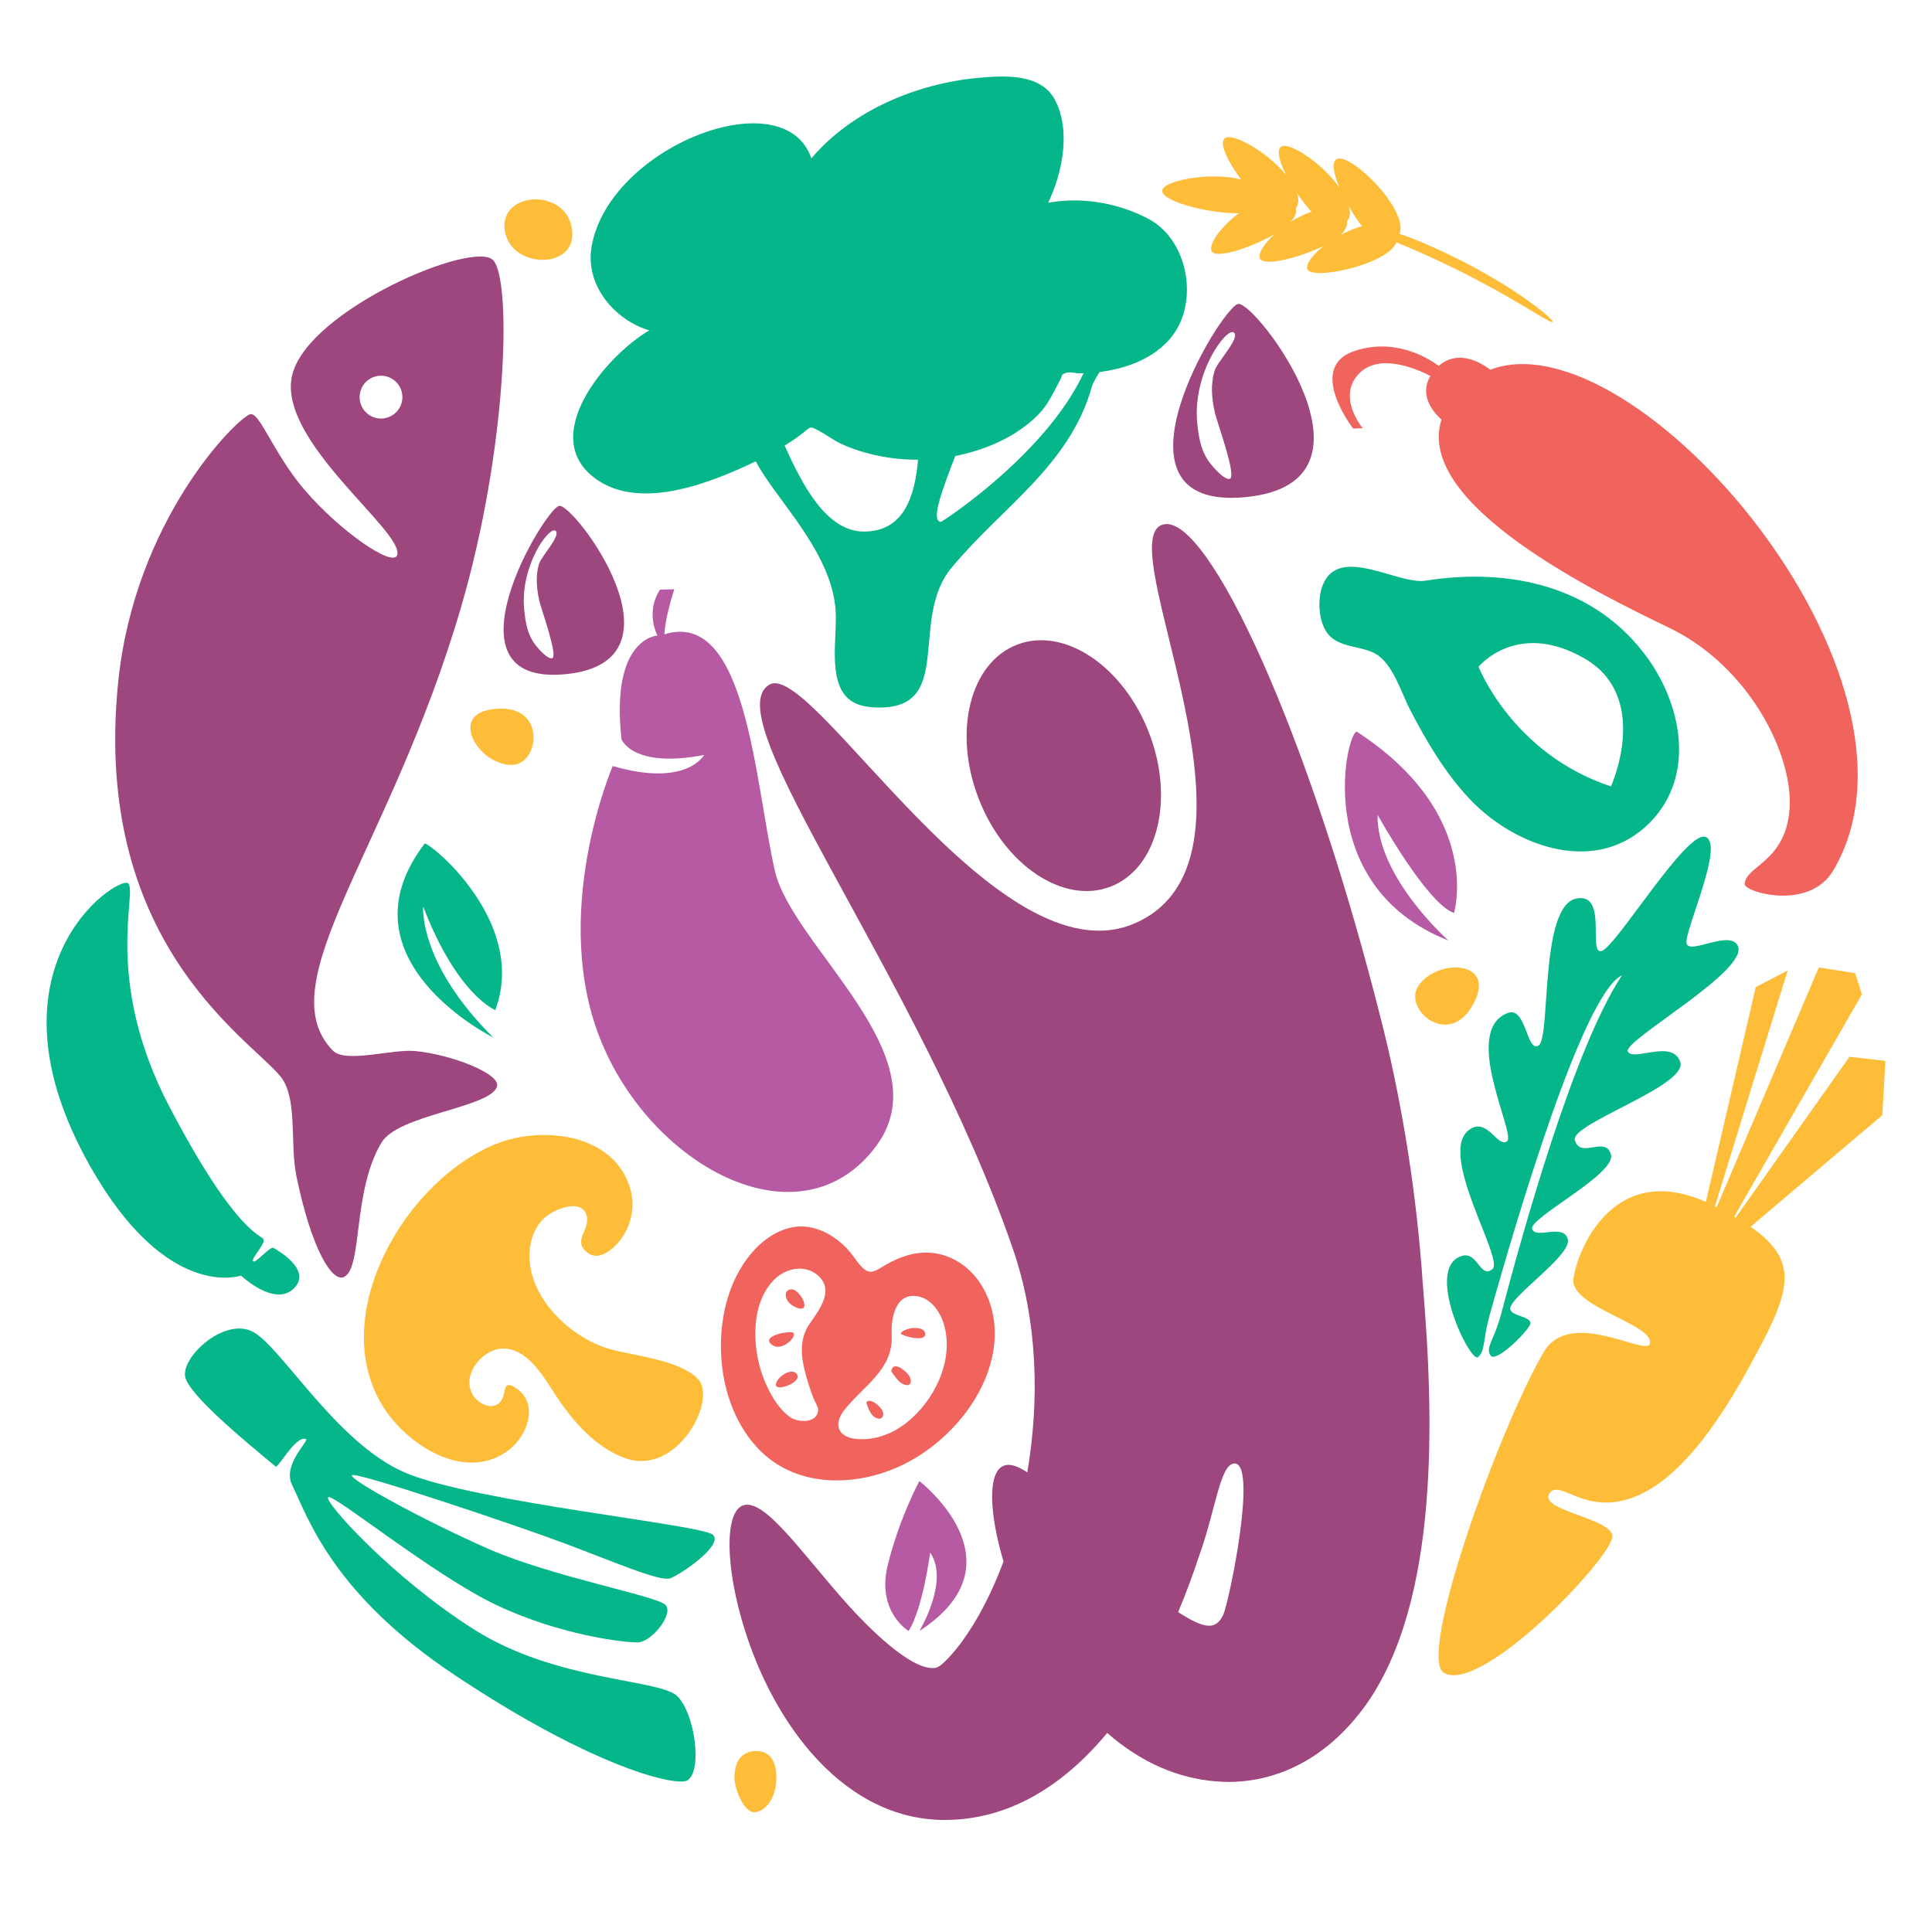
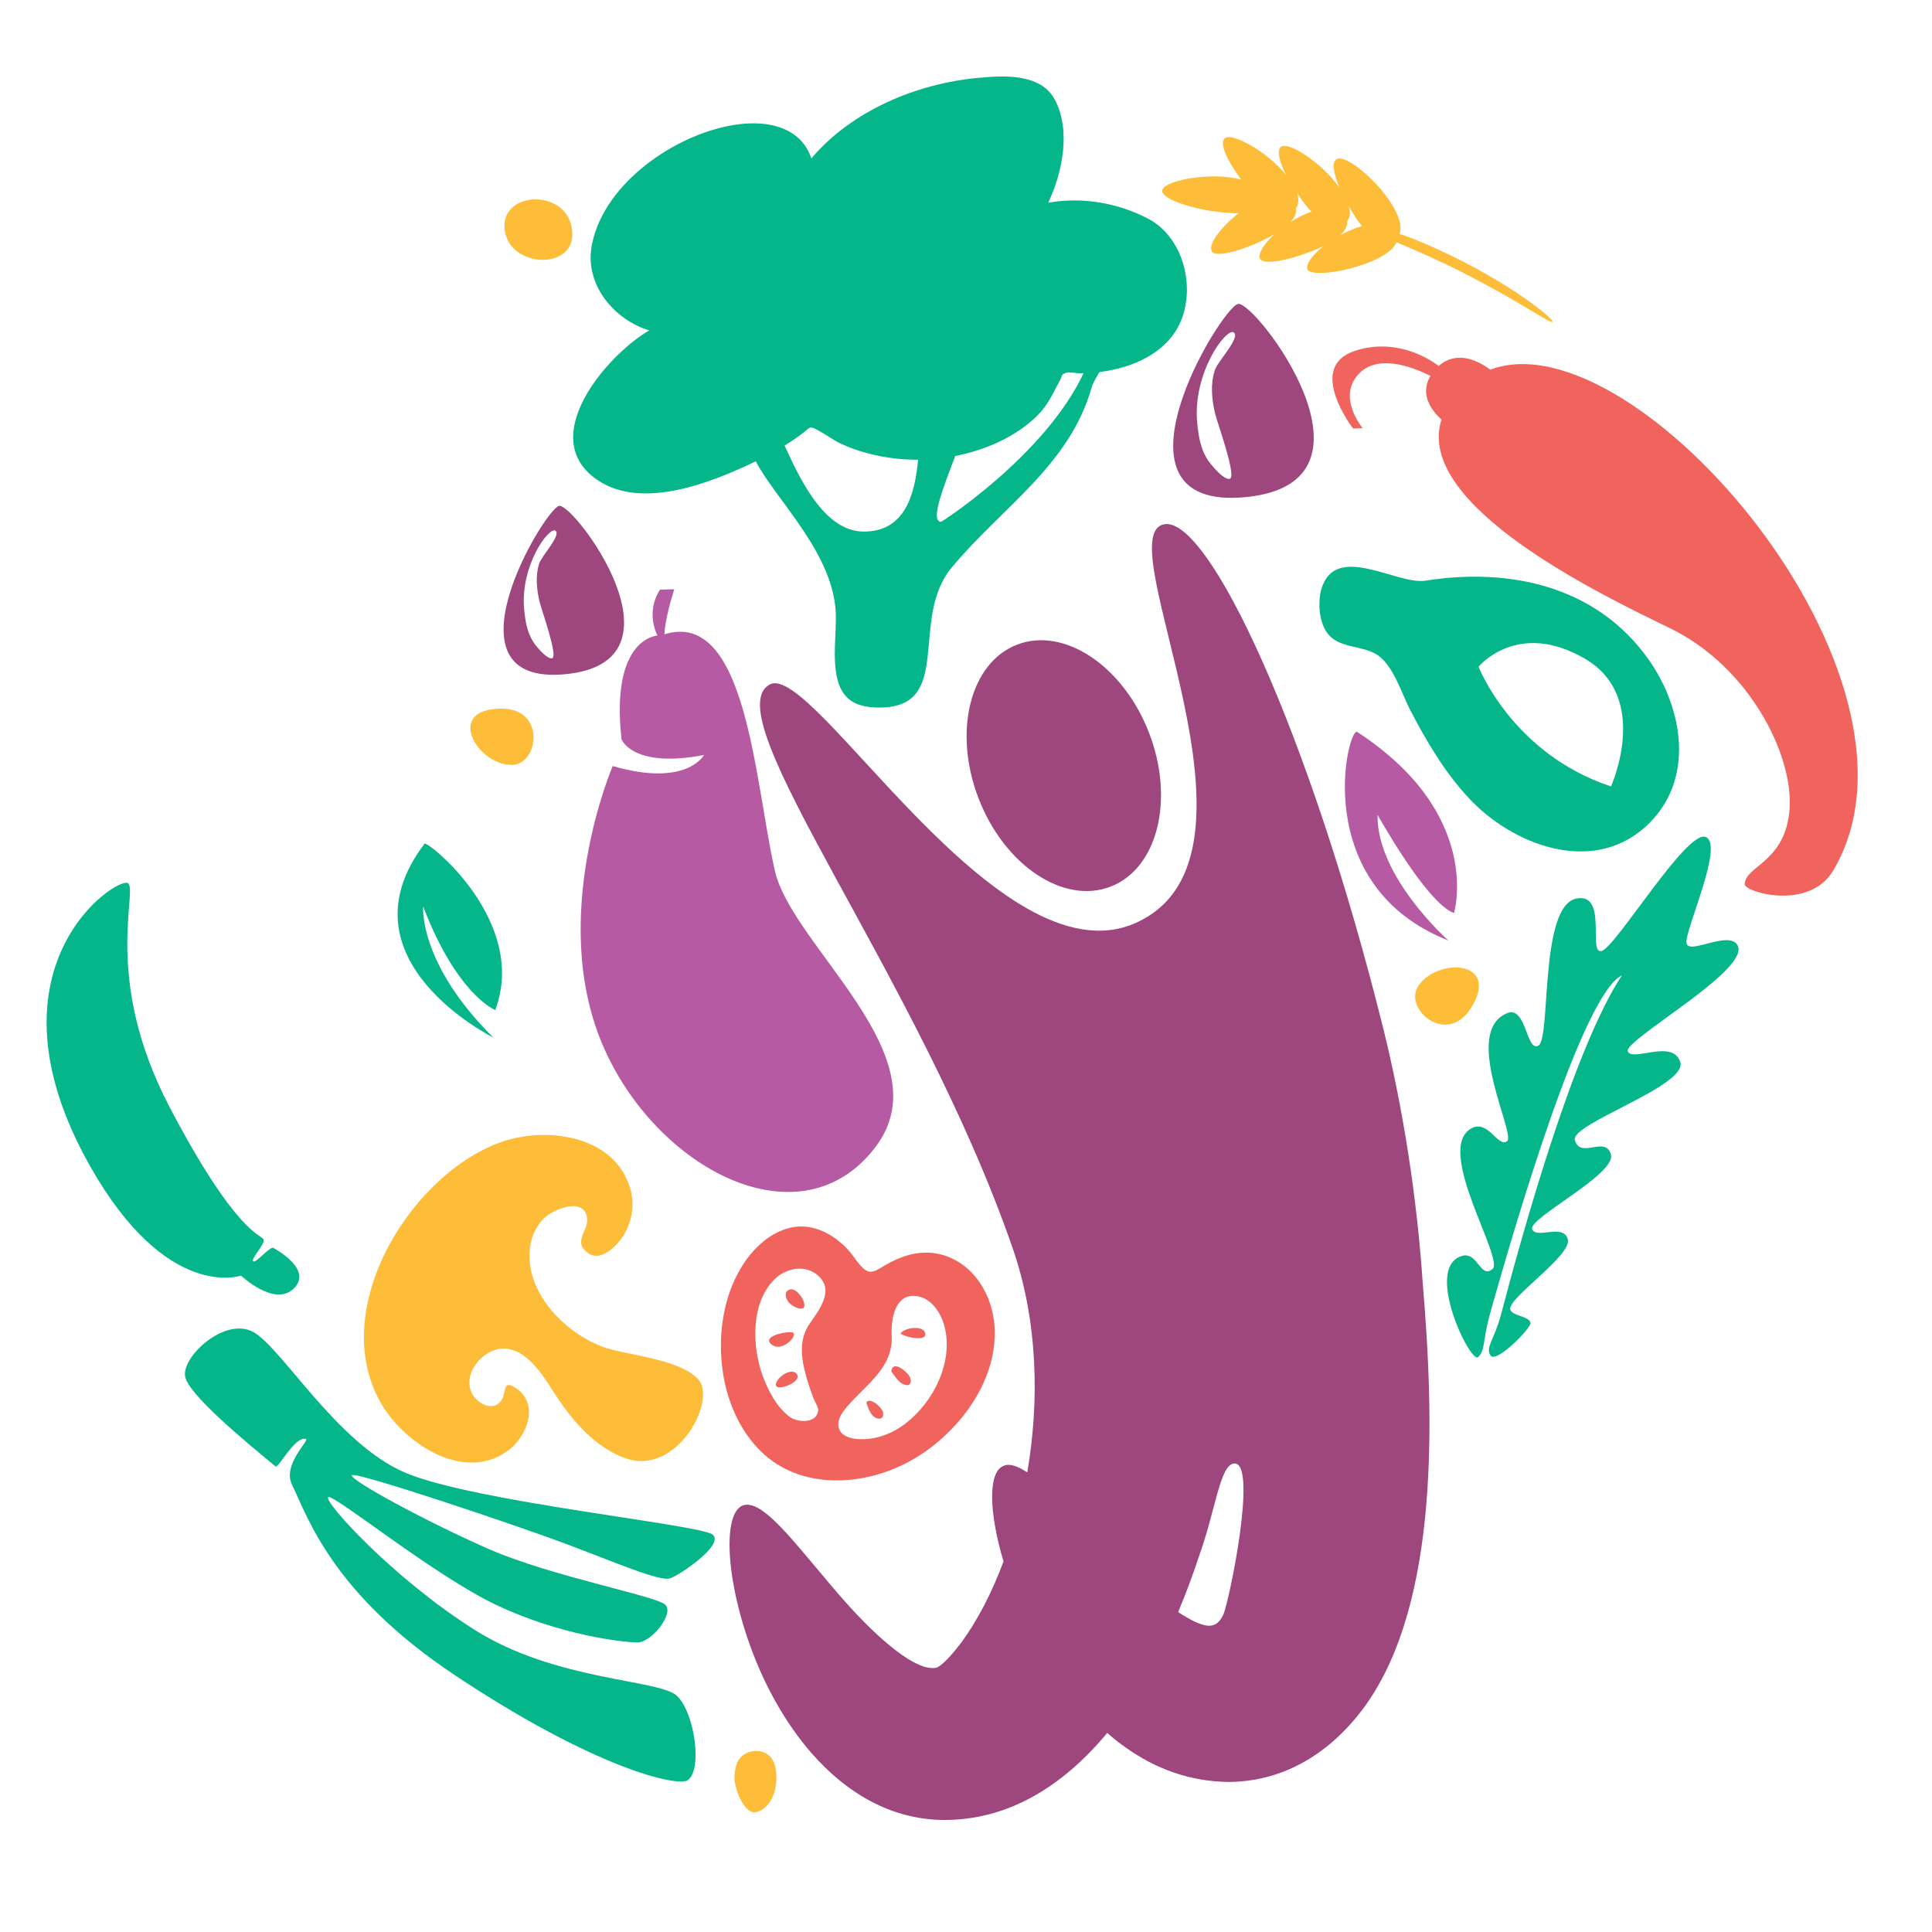
<svg xmlns="http://www.w3.org/2000/svg" version="1.1" id="Calque_1" x="0px" y="0px" width="36px" height="36px" viewBox="0 0 36 36" enable-background="new 0 0 36 36" xml:space="preserve">
-   <path fill="#9E467E" d="M5.444,6.992c-0.29,1.224,2.105,2.919,1.955,3.354c-0.08,0.23-1.068-0.449-1.729-1.224  C5.09,8.441,4.833,7.659,4.658,7.72c-0.266,0.092-2.141,1.972-2.453,4.965c-0.526,5.053,2.674,6.797,3.071,7.443  c0.26,0.423,0.129,1.202,0.246,1.781c0.282,1.377,0.673,2.002,0.894,1.883c0.345-0.188,0.149-1.593,0.692-2.501  c0.316-0.528,2.029-0.648,2.153-1.045c0.075-0.239-0.872-0.604-1.534-0.662c-0.429-0.037-1.292,0.233-1.525-0.008  c-1.225-1.259,1.07-3.744,2.389-8.262C9.45,8.375,9.539,5.254,9.194,4.853C8.851,4.453,5.735,5.77,5.444,6.992z M7.467,7.555  C7.381,7.757,7.148,7.853,6.945,7.768c-0.203-0.086-0.298-0.32-0.213-0.522c0.085-0.204,0.319-0.299,0.522-0.214  C7.457,7.118,7.552,7.351,7.467,7.555z" />
  <path fill="#B65BA3" d="M25.29,13.639c-0.172-0.113-0.918,2.854,1.699,3.886c0,0-1.341-1.184-1.32-2.343  c0,0,0.909,1.645,1.424,1.831C27.093,17.013,27.649,15.177,25.29,13.639z" />
  <path fill="#F1645E" d="M26.809,6.818c-0.208-0.154-0.813-0.523-1.558-0.282c-0.928,0.3-0.038,1.449-0.038,1.449l0.179-0.006  c0,0-0.511-0.608-0.041-1.044c0.383-0.351,1.054-0.058,1.303,0.07c-0.209,0.348,0.032,0.658,0.206,0.813  c-0.508,1.586,2.943,3.251,4.254,3.886c1.488,0.722,2.305,2.37,2.232,3.37c-0.073,0.999-0.833,1.059-0.835,1.404  c-0.002,0.144,1.201,0.503,1.651-0.261c2.114-3.582-3.699-10.355-6.393-9.328C27.512,6.694,27.127,6.538,26.809,6.818z" />
  <g>
-     <polygon fill="#F1645E" points="15.084,24.669 15.085,24.669 15.089,24.662  " />
    <polygon fill="#F1645E" points="15.084,24.67 15.084,24.669 15.084,24.669  " />
    <path fill="#F1645E" d="M17.747,23.453c-0.278-0.134-0.59-0.145-0.881-0.048c-0.604,0.198-0.593,0.537-0.959,0.013   c-0.083-0.117-0.178-0.216-0.292-0.304c-0.252-0.197-0.568-0.313-0.889-0.237c-0.596,0.144-0.996,0.747-1.163,1.3   c-0.286,0.944-0.109,2.158,0.617,2.869c0.733,0.716,1.891,0.653,2.743,0.197c0.914-0.486,1.728-1.543,1.599-2.627   C18.463,24.137,18.194,23.665,17.747,23.453z M15.025,25.654c0.039,0.138,0.085,0.273,0.135,0.405   c0.02,0.05,0.086,0.157,0.085,0.21c-0.006,0.255-0.368,0.244-0.521,0.138c-0.244-0.174-0.404-0.484-0.507-0.754   c-0.204-0.546-0.238-1.38,0.223-1.822c0.2-0.194,0.536-0.269,0.771-0.089c0.36,0.277,0.064,0.65-0.127,0.927c0,0,0,0,0,0   C14.877,24.968,14.931,25.327,15.025,25.654z M16.878,26.521c-0.267,0.206-0.596,0.326-0.936,0.29   c-0.331-0.039-0.41-0.271-0.221-0.521c0.34-0.448,0.931-0.763,0.894-1.409c-0.015-0.283,0.055-0.764,0.437-0.733   c0.292,0.022,0.478,0.306,0.546,0.563C17.772,25.372,17.399,26.119,16.878,26.521z" />
    <path fill="#F1645E" d="M14.734,24.025c-0.125,0.021-0.106,0.146-0.051,0.224c0.081,0.119,0.395,0.243,0.283-0.022   C14.936,24.156,14.83,24.009,14.734,24.025z" />
    <path fill="#F1645E" d="M14.756,24.826c-0.112-0.02-0.596,0.078-0.363,0.238C14.59,25.2,14.903,24.852,14.756,24.826z" />
    <path fill="#F1645E" d="M14.457,25.803c0,0.136,0.486-0.045,0.396-0.191C14.76,25.459,14.457,25.67,14.457,25.803z" />
    <path fill="#F1645E" d="M16.142,26.135c0.028,0.082,0.073,0.221,0.151,0.269c0.077,0.049,0.165,0.052,0.165-0.065   C16.459,26.236,16.202,26.017,16.142,26.135z" />
    <path fill="#F1645E" d="M16.608,25.555c0.056,0.073,0.123,0.187,0.209,0.231c0.103,0.053,0.181,0.02,0.146-0.105   C16.936,25.58,16.634,25.319,16.608,25.555z" />
    <path fill="#F1645E" d="M16.791,24.834c-0.004,0.004-0.007,0.01-0.01,0.014c0.011,0.013,0.02,0.016,0.027,0.018   c0.111,0.059,0.469,0.135,0.431-0.026C17.204,24.693,16.871,24.736,16.791,24.834z" />
  </g>
-   <path fill="#B65BA3" d="M17.131,27.598c0,0,1.973,1.516,0,2.793c0,0,0.567-0.931,0.201-1.46c0,0-0.136,1.046-0.401,1.46  c0,0-0.604-0.355-0.388-1.23C16.758,28.284,17.131,27.598,17.131,27.598z" />
  <path fill="#B65BA3" d="M11.581,13.774c0,0,0.2,0.551,1.537,0.294c0,0-0.318,0.608-1.701,0.206c0,0-1.203,2.792-0.195,5.179  c0.984,2.332,3.715,3.766,5.103,1.904c1.25-1.678-1.564-3.721-1.886-5.13c-0.377-1.65-0.524-4.888-2.059-4.407  c0,0,0.001-0.262,0.184-0.84l-0.265,0.007c-0.281,0.429-0.048,0.856-0.048,0.856S11.371,11.877,11.581,13.774z" />
  <path fill="#05B68A" d="M28.519,24.652c-0.017-0.128-0.343-0.128-0.377-0.251c-0.059-0.208,1.159-1.01,1.071-1.312  c-0.085-0.301-0.593,0.012-0.664-0.189c-0.068-0.202,1.565-1.021,1.469-1.385c-0.1-0.365-0.569,0.09-0.673-0.27  c-0.089-0.305,2.103-1.011,1.965-1.453c-0.142-0.443-0.891,0.002-0.979-0.201c-0.085-0.204,2.287-1.519,2.048-1.972  c-0.155-0.3-0.917,0.187-0.954-0.047c-0.036-0.233,0.713-1.843,0.356-1.977c-0.356-0.132-1.665,2.042-1.934,2.124  c-0.271,0.083,0.125-1.099-0.477-0.975c-0.687,0.144-0.47,2.591-0.7,2.736c-0.231,0.143-0.226-0.752-0.588-0.6  c-0.851,0.348,0.17,2.254,0,2.385c-0.172,0.126-0.356-0.421-0.673-0.235c-0.68,0.397,0.628,2.427,0.401,2.617  c-0.23,0.191-0.275-0.34-0.575-0.243c-0.707,0.226,0.168,2.012,0.306,1.884c0.14-0.123,0.083-0.313,0.223-0.807  c0.503-1.793,1.736-5.964,2.459-6.308c-0.893,1.347-1.847,4.771-2.252,6.313c-0.124,0.476-0.302,0.627-0.196,0.773  C27.883,25.409,28.53,24.748,28.519,24.652z" />
  <path fill="#05B68A" d="M20.342,7.216c0.026-0.087,0.089-0.191,0.146-0.284c0.051-0.006,0.102-0.014,0.154-0.023  c0.575-0.102,1.16-0.391,1.379-0.97c0.247-0.653,0.008-1.537-0.636-1.869c0.004,0.003,0.01,0.006,0.016,0.009  c-0.006-0.002-0.01-0.006-0.016-0.009c-0.004-0.002-0.008-0.005-0.013-0.006c0.005,0.001,0.009,0.004,0.013,0.006  c-0.563-0.291-1.226-0.405-1.854-0.292c0.264-0.551,0.426-1.336,0.13-1.91c-0.258-0.503-0.943-0.462-1.423-0.418  c-1.146,0.102-2.364,0.608-3.119,1.501c-0.506-1.486-3.776-0.219-4.096,1.647c-0.122,0.711,0.418,1.359,1.075,1.559  c-0.779,0.448-2.128,2.002-0.962,2.79c0.839,0.566,2.139,0.036,2.947-0.351c0.375,0.726,1.492,1.748,1.492,2.903  c0,0.233-0.02,0.469-0.02,0.69c0,0.777,0.285,0.995,0.832,0.995c1.398,0,0.548-1.641,1.341-2.602  C18.662,9.454,19.929,8.68,20.342,7.216z M16.098,9.905c-0.702,0-1.148-0.874-1.478-1.602c0.104-0.065,0.207-0.132,0.305-0.207  c0.188-0.139,0.145-0.171,0.335-0.069c0.146,0.079,0.274,0.18,0.429,0.25c0.44,0.197,0.932,0.291,1.418,0.289  C17.046,9.249,16.845,9.905,16.098,9.905z M17.537,9.723c-0.211,0,0.035-0.63,0.262-1.226c0.563-0.111,1.125-0.352,1.531-0.754  c0.203-0.201,0.29-0.416,0.422-0.659c0.059-0.104,0.006-0.096,0.109-0.135c0.067-0.026,0.185,0.008,0.262,0.007  c0.022,0,0.044-0.001,0.068-0.002C19.467,8.489,17.55,9.723,17.537,9.723z" />
-   <path fill="#05B68A" d="M26.563,10.82c-0.004,0-0.004,0.001-0.008,0.001C26.56,10.821,26.56,10.82,26.563,10.82  c-0.532,0.085-1.677-0.724-1.94,0.153c-0.07,0.24-0.046,0.601,0.1,0.811c0.207,0.298,0.628,0.235,0.918,0.404  c0.315,0.188,0.472,0.722,0.63,1.03c0.304,0.586,0.644,1.166,1.096,1.651c0.802,0.865,2.274,1.442,3.283,0.547  c0.95-0.847,0.726-2.21,0.055-3.147C29.738,10.921,28.132,10.571,26.563,10.82z M30.018,14.654  c-1.842-0.611-2.467-2.231-2.467-2.231s0.719-0.879,1.975-0.153C30.773,12.992,30.018,14.654,30.018,14.654z" />
+   <path fill="#05B68A" d="M26.563,10.82c-0.004,0-0.004,0.001-0.008,0.001C26.56,10.821,26.56,10.82,26.563,10.82  c-0.532,0.085-1.677-0.724-1.94,0.153c-0.07,0.24-0.046,0.601,0.1,0.811c0.207,0.298,0.628,0.235,0.918,0.404  c0.315,0.188,0.472,0.722,0.63,1.03c0.304,0.586,0.644,1.166,1.096,1.651c0.802,0.865,2.274,1.442,3.283,0.547  c0.95-0.847,0.726-2.21,0.055-3.147C29.738,10.921,28.132,10.571,26.563,10.82M30.018,14.654  c-1.842-0.611-2.467-2.231-2.467-2.231s0.719-0.879,1.975-0.153C30.773,12.992,30.018,14.654,30.018,14.654z" />
  <path fill="#05B68A" d="M9.229,18.821c0.621-1.663-1.27-3.163-1.318-3.1c-1.645,2.162,1.28,3.611,1.28,3.611  c-1.4-1.389-1.306-2.441-1.306-2.441C8.519,18.546,9.229,18.821,9.229,18.821z" />
  <path fill="#05B68A" d="M1.682,21.735c1.433,2.53,2.808,2.033,2.808,2.033s0.622,0.591,0.982,0.244  c0.36-0.348-0.309-0.719-0.375-0.758c-0.065-0.039-0.328,0.29-0.379,0.249c-0.052-0.045,0.226-0.317,0.193-0.407  c-0.035-0.091-0.504-0.088-1.755-2.475c-1.25-2.389-0.58-4.022-0.771-4.164C2.193,16.318-0.42,18.019,1.682,21.735z" />
  <path fill="#05B68A" d="M13.282,28.597c0.216,0.188-0.607,0.749-0.798,0.814c-0.189,0.062-1.031-0.302-1.944-0.645  c-0.914-0.344-3.932-1.358-3.983-1.277c-0.052,0.082,1.397,0.871,2.565,1.381c1.168,0.509,3.106,0.866,3.276,1.033  c0.17,0.165-0.261,0.701-0.516,0.701c-0.253,0.002-1.432-0.13-2.627-0.694c-1.175-0.556-3.042-2.081-3.139-2.013  c-0.098,0.069,1.189,1.498,2.72,2.468c1.53,0.969,3.458,0.921,3.783,1.239c0.324,0.317,0.476,1.373,0.195,1.568  c-0.18,0.125-1.704-0.202-4.345-1.962c-2.271-1.512-2.73-2.927-3.029-3.547c-0.181-0.377,0.333-0.824,0.26-0.849  c-0.201-0.065-0.514,0.554-0.566,0.511c-0.534-0.444-1.651-1.354-1.687-1.691c-0.039-0.369,0.709-1.059,1.231-0.835  c0.524,0.222,1.573,2.094,2.879,2.645C8.864,27.994,13.065,28.406,13.282,28.597z" />
-   <path fill="#FEBD39" d="M32.343,22.686c-0.008-0.005-0.021-0.01-0.028-0.017l2.378-4.14l-0.124-0.394l-0.678-0.108l-1.904,4.468  c-0.013-0.006-0.021-0.011-0.032-0.017l1.356-4.395l-0.595,0.31l-0.93,4.004c-1.738-0.778-2.409,0.93-2.468,1.438  c-0.061,0.521,1.521,0.846,1.424,1.202c-0.066,0.248-1.484-0.682-1.979,0.16c-0.824,1.406-2.376,5.701-1.852,5.979  c0.731,0.389,3.209-2.244,3.134-2.568c-0.073-0.327-1.355-0.465-1.179-0.771c0.182-0.312,0.66,0.428,1.6,0.052  c0.567-0.223,1.276-0.858,2.117-2.398c0.745-1.362,1.017-1.957,0.036-2.632l2.455-2.079l0.057-1.011l-0.668-0.078L32.343,22.686z" />
  <path fill="#FEBD39" d="M10.645,4.205c0,0,0-0.001,0-0.004c-0.012-0.049-0.02-0.079-0.023-0.094  c0.006,0.025,0.019,0.078,0.023,0.094c-0.172-0.717-1.392-0.616-1.231,0.139c0.15,0.695,1.426,0.687,1.231-0.139  C10.644,4.203,10.645,4.205,10.645,4.205z" />
  <path fill="#FEBD39" d="M9.345,13.204c-1.065,0-0.458,1.049,0.187,1.049c0.263,0,0.41-0.274,0.41-0.507  C9.942,13.46,9.76,13.204,9.345,13.204z" />
  <path fill="#FEBD39" d="M26.633,19.002c0.243,0.152,0.555,0.133,0.775-0.218c0.569-0.902-0.642-0.947-0.986-0.402  C26.284,18.605,26.438,18.877,26.633,19.002z" />
  <path fill="#FEBD39" d="M9.502,27.002c0.324-0.261,0.542-0.836,0.124-1.129c-0.276-0.192-0.181,0.082-0.29,0.231  c-0.145,0.198-0.426,0.059-0.529-0.118c-0.223-0.382,0.214-0.89,0.613-0.857c0.449,0.036,0.743,0.582,0.963,0.912  c0.31,0.464,0.72,0.93,1.258,1.127c0.966,0.357,1.728-1.076,1.369-1.468c-0.353-0.385-1.362-0.452-1.759-0.597  c-0.645-0.231-1.301-0.858-1.378-1.566c-0.033-0.306,0.044-0.637,0.278-0.849c0.17-0.155,0.701-0.379,0.784-0.022  c0.058,0.248-0.267,0.452-0.001,0.665c0.147,0.122,0.302,0.065,0.439-0.038c0.336-0.26,0.488-0.721,0.377-1.124  c-0.285-1.04-1.618-1.193-2.47-0.868c-1.69,0.648-3.196,3.167-2.157,4.886C7.571,26.924,8.688,27.651,9.502,27.002z" />
  <path fill="#FEBD39" d="M14.052,33.768c0.175,0,0.415-0.218,0.415-0.649c0-0.293-0.112-0.492-0.384-0.492  c-0.159,0-0.31,0.095-0.36,0.254c-0.024,0.077-0.038,0.156-0.038,0.235C13.684,33.329,13.857,33.768,14.052,33.768z" />
  <path fill="#FEBD39" d="M27.789,5.164c-0.656-0.392-1.438-0.723-1.711-0.806c0.182-0.461-0.979-1.587-1.191-1.379  c-0.075,0.074-0.026,0.283,0.075,0.524c-0.313-0.461-0.984-0.902-1.106-0.756c-0.066,0.079-0.008,0.285,0.113,0.519  c-0.346-0.437-1.047-0.83-1.16-0.677c-0.085,0.115,0.087,0.444,0.318,0.757c-0.584-0.158-1.531,0.031-1.469,0.23  c0.066,0.201,0.901,0.405,1.426,0.397c-0.324,0.243-0.561,0.563-0.511,0.699c0.063,0.165,0.716-0.045,1.175-0.307  c-0.188,0.171-0.304,0.346-0.275,0.443c0.049,0.169,0.715,0.005,1.193-0.225c-0.2,0.158-0.328,0.324-0.308,0.422  C24.4,5.238,25.857,4.94,26.02,4.515c0.238,0.096,0.974,0.41,1.626,0.769c0.66,0.346,1.235,0.736,1.28,0.717  C28.988,5.979,28.449,5.541,27.789,5.164z M24.149,3.877c0.053-0.074,0.055-0.171,0.019-0.279c0.083,0.125,0.174,0.245,0.268,0.346  c-0.13,0.046-0.264,0.114-0.39,0.192C24.125,4.054,24.166,3.966,24.149,3.877z M25.1,4.126c0.057-0.07,0.066-0.166,0.036-0.278  c0.075,0.131,0.156,0.258,0.243,0.365c-0.132,0.038-0.27,0.095-0.399,0.166C25.061,4.3,25.109,4.216,25.1,4.126z" />
  <path fill="#9E467E" d="M23.07,5.663c-0.318,0.065-2.638,3.87,0.142,3.6C25.988,8.992,23.386,5.598,23.07,5.663z M22.635,6.902  c-0.083,0.26-0.055,0.533,0.004,0.795c0.038,0.166,0.421,1.211,0.271,1.227c-0.109,0.012-0.294-0.21-0.351-0.28  c-0.177-0.22-0.223-0.476-0.251-0.767c-0.087-0.935,0.545-1.776,0.681-1.683C23.122,6.288,22.685,6.737,22.635,6.902z" />
  <path fill="#9E467E" d="M10.418,9.426c-0.271,0.057-2.258,3.37,0.123,3.136C12.923,12.328,10.689,9.369,10.418,9.426z   M10.045,10.505C9.975,10.732,10,10.97,10.05,11.198c0.032,0.144,0.363,1.055,0.234,1.069c-0.094,0.01-0.254-0.183-0.303-0.244  c-0.15-0.192-0.19-0.416-0.214-0.668c-0.077-0.815,0.464-1.548,0.582-1.466C10.464,9.972,10.089,10.361,10.045,10.505z" />
  <g>
    <ellipse transform="matrix(0.361 0.933 -0.933 0.361 25.968 -9.376)" fill="#9E467E" cx="19.824" cy="14.257" rx="2.416" ry="1.701" />
    <path fill="#9E467E" d="M26.512,23.93c-0.109-1.641-0.373-3.291-0.733-4.751c-1.386-5.574-3.271-9.582-4.092-9.409   c-1.075,0.225,2.248,6.189-0.524,7.427c-2.56,1.144-6.012-4.881-6.819-4.443c-1.062,0.58,2.769,5.422,4.529,10.514   c0.468,1.356,0.496,2.841,0.269,4.168c-0.179-0.119-0.33-0.173-0.445-0.121c-0.289,0.117-0.271,0.864,0.002,1.781   c-0.221,0.592-0.491,1.108-0.78,1.501c-0.035,0.047-0.284,0.378-0.438,0.463c-0.02,0.009-0.037,0.018-0.052,0.019   c-0.461,0.064-1.307-0.819-1.617-1.162c-0.853-0.95-1.557-2-1.962-1.868c-0.408,0.135-0.329,1.511,0.24,2.909   c0.255,0.621,0.602,1.216,1.03,1.707c0.644,0.737,1.471,1.236,2.45,1.247c1.21,0.011,2.235-0.626,3.062-1.622   c0.109,0.098,0.223,0.188,0.343,0.272c0.557,0.396,1.203,0.639,1.937,0.642c1.037-0.013,1.901-0.556,2.527-1.419   C26.831,29.846,26.72,26.386,26.512,23.93z M22.79,30.097c-0.136,0.272-0.33,0.266-0.822-0.048   c-0.004-0.002-0.01-0.008-0.014-0.013c0.14-0.333,0.268-0.675,0.383-1.025c0.319-0.876,0.395-1.741,0.668-1.741   C23.44,27.27,22.894,29.892,22.79,30.097z" />
  </g>
</svg>